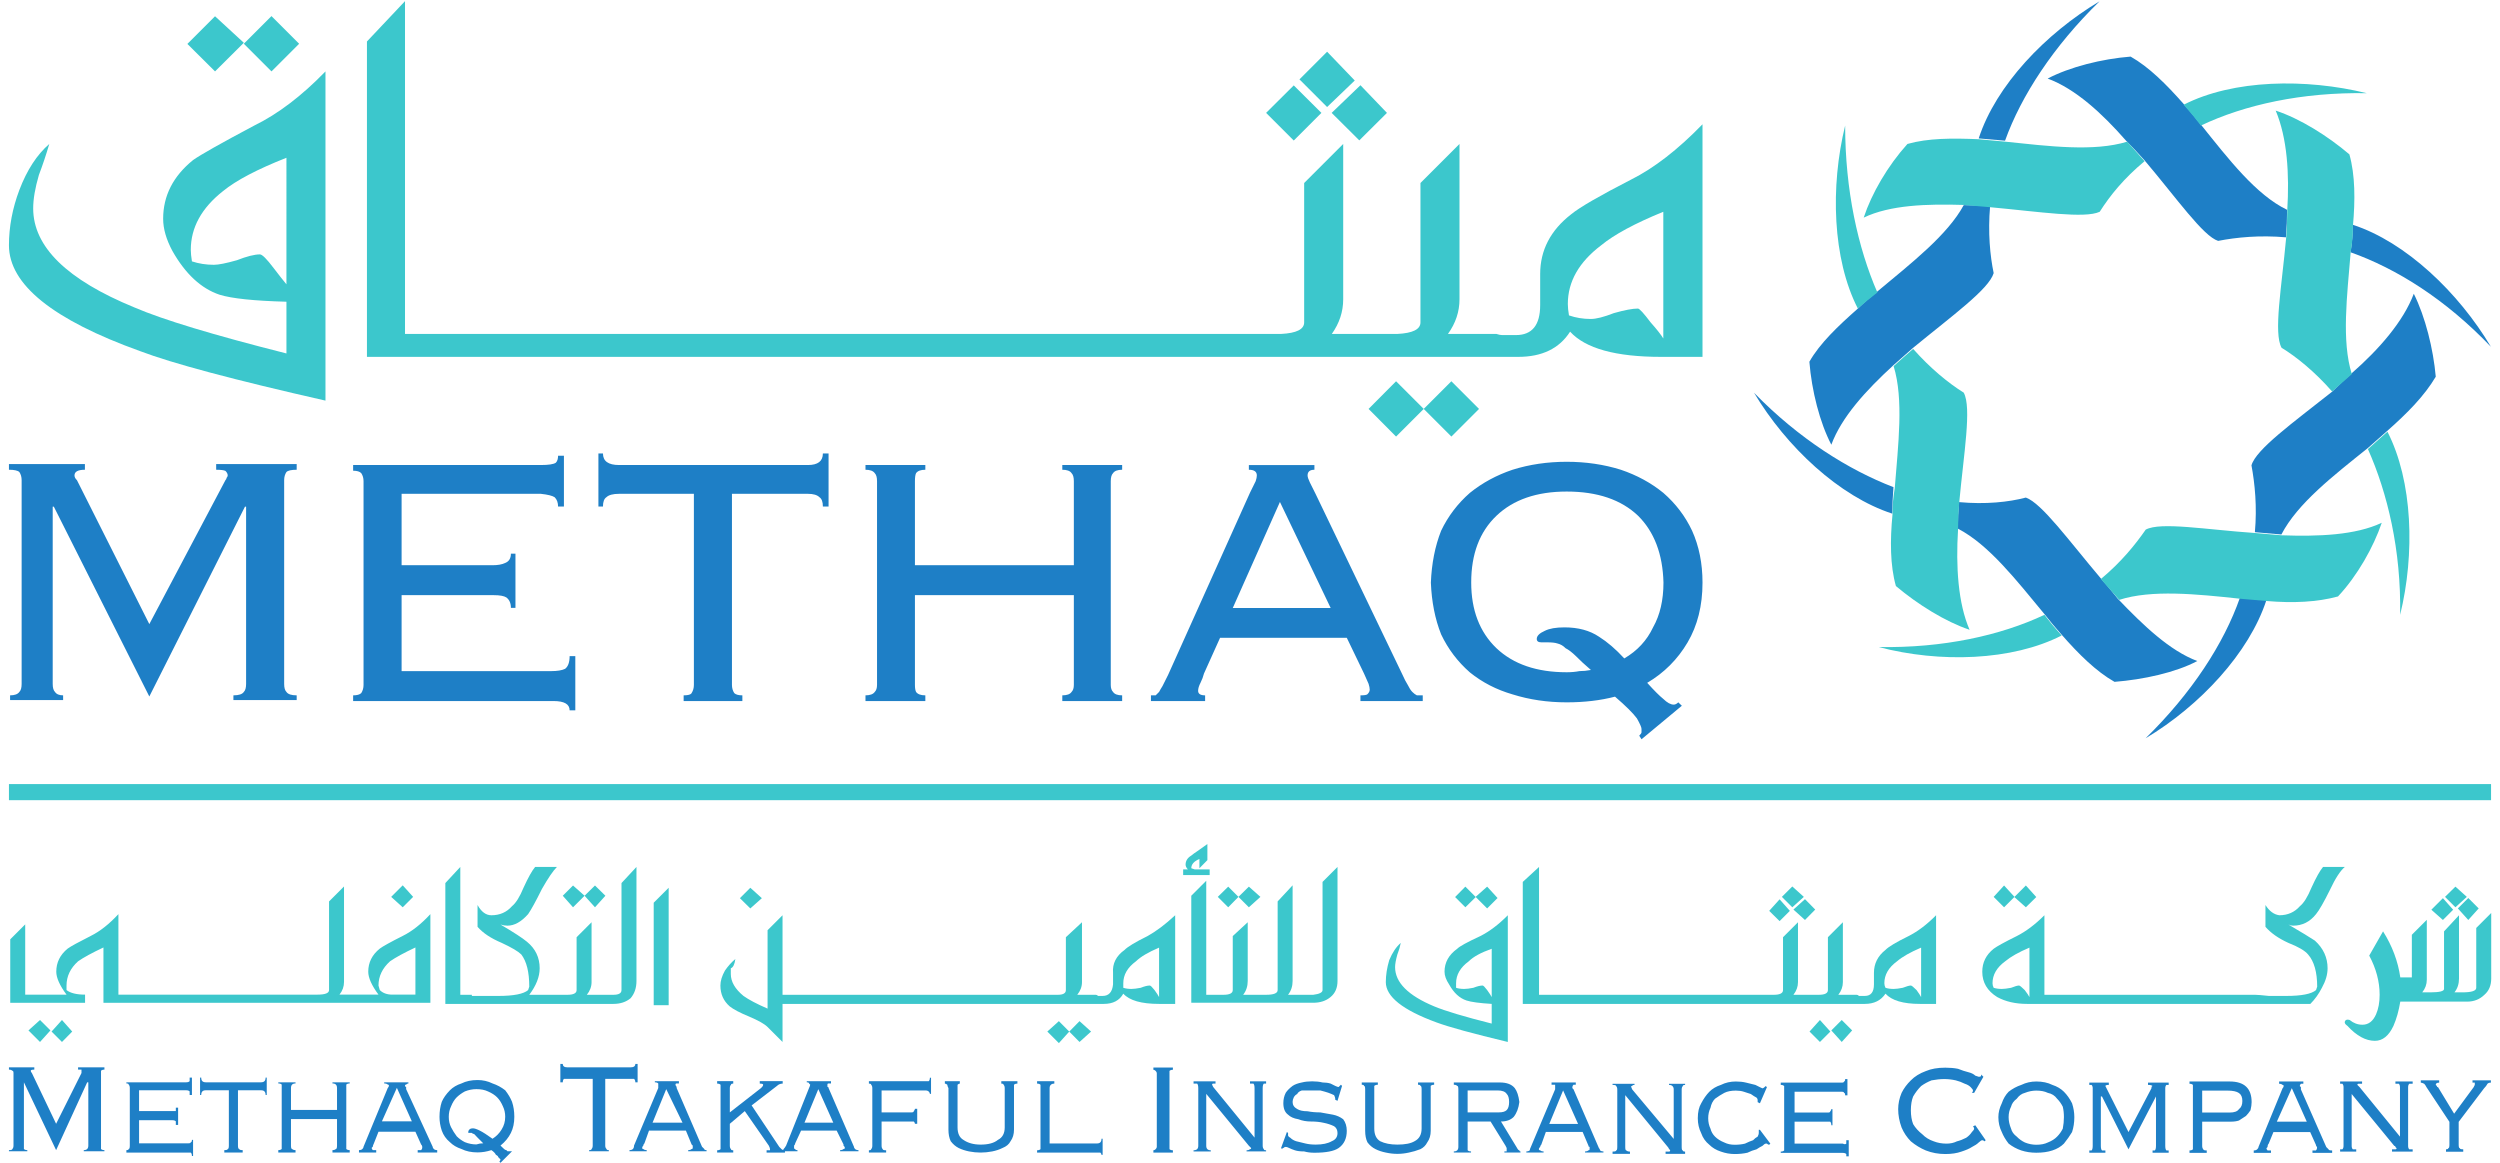
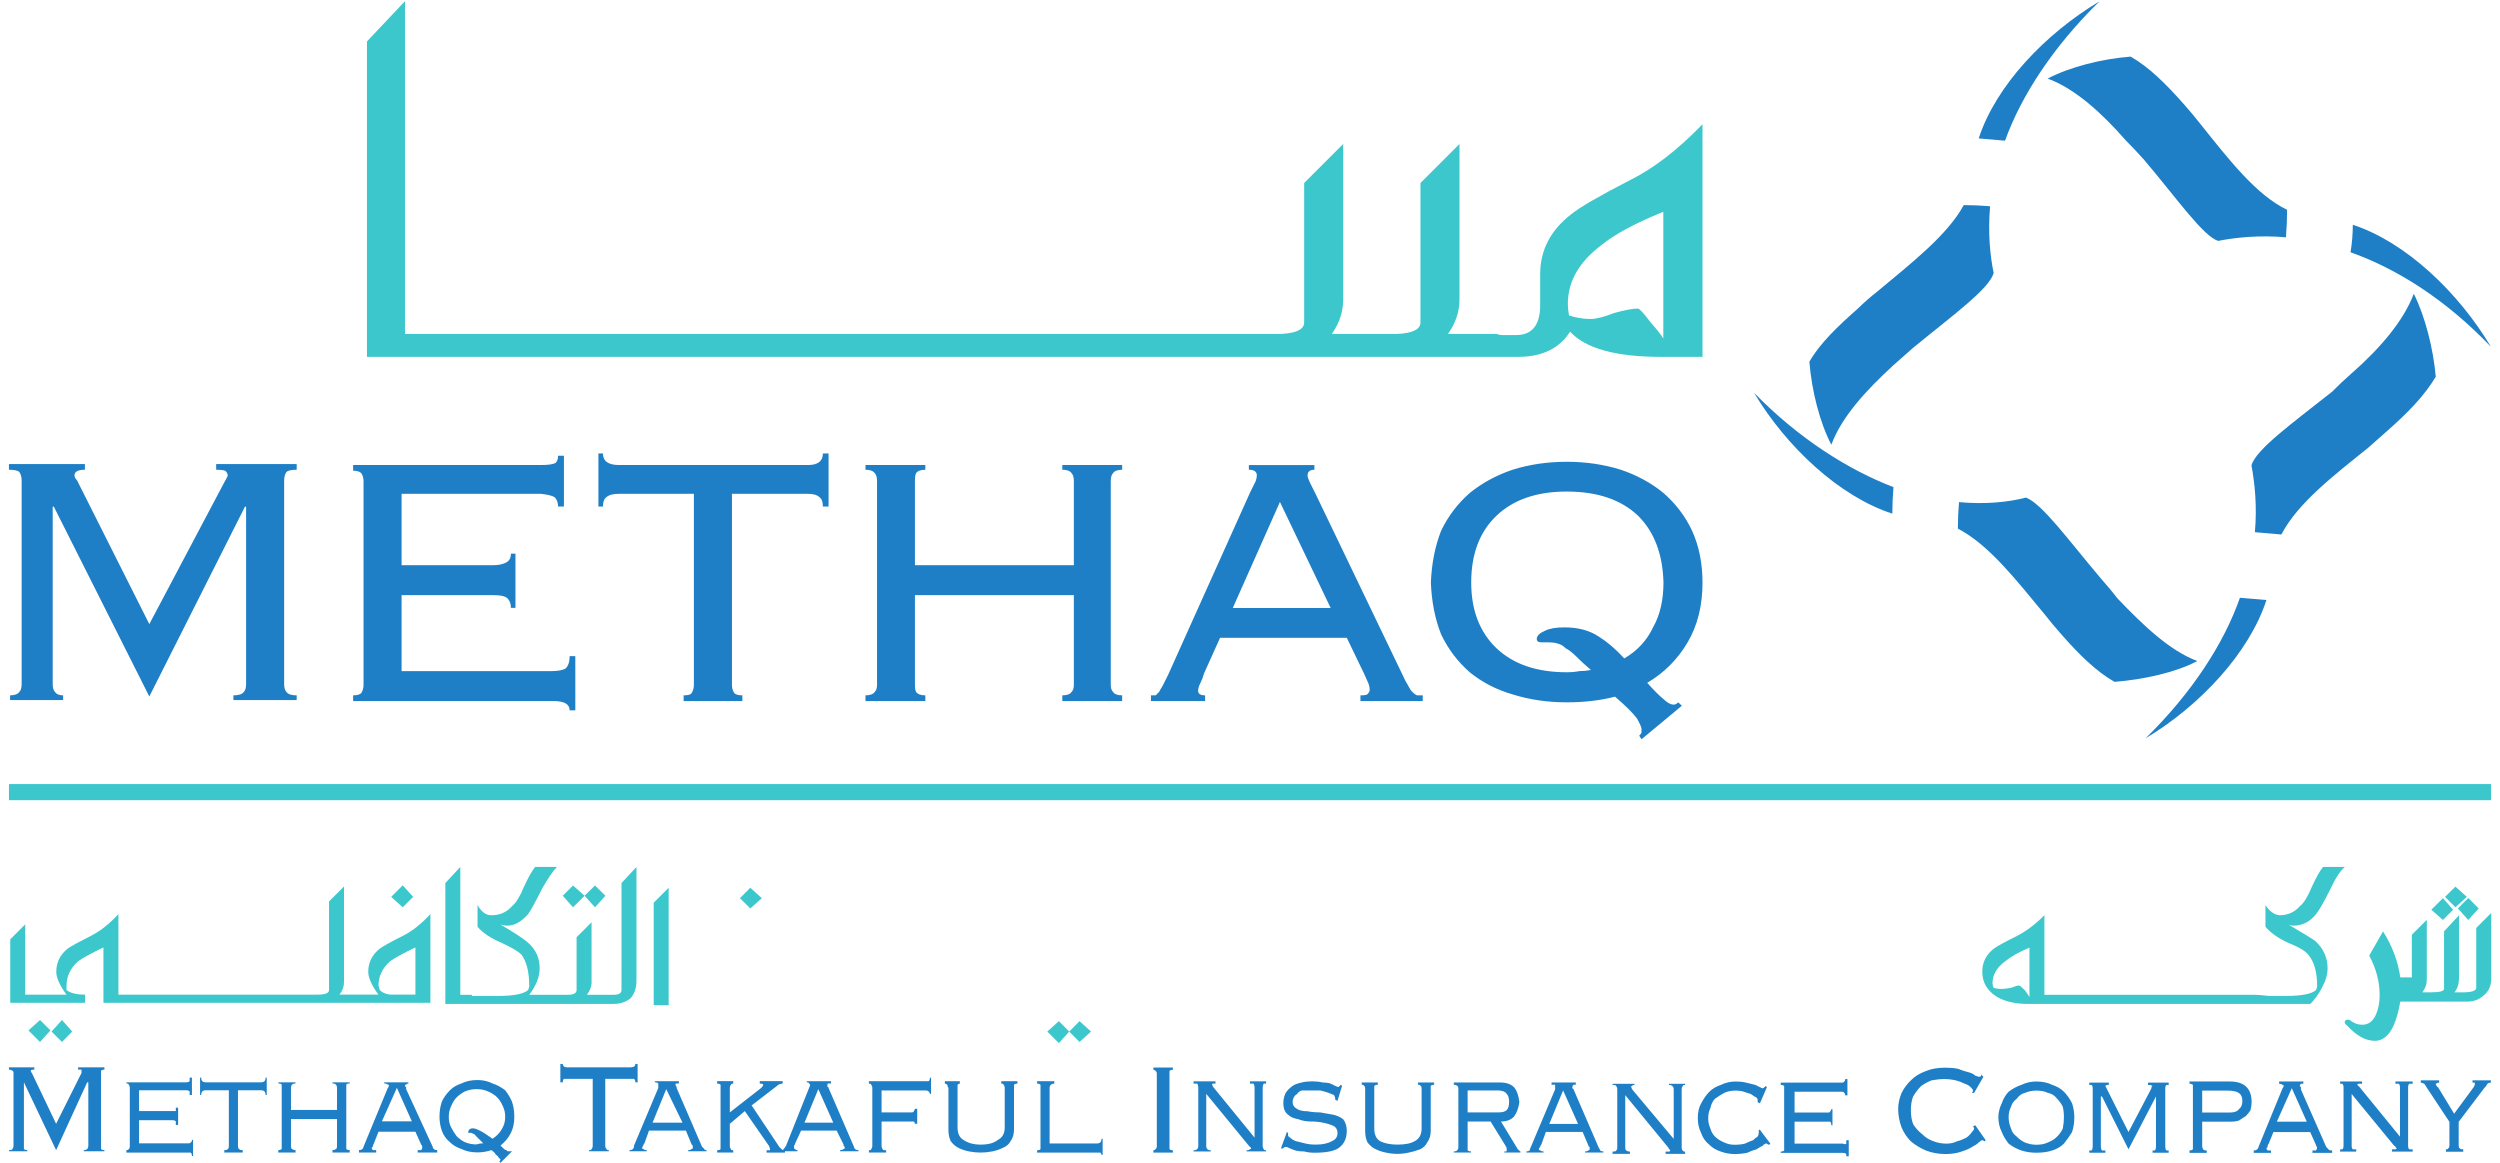
<svg xmlns="http://www.w3.org/2000/svg" version="1.2" viewBox="0 0 1537 715" width="1537" height="715">
  <title>CompanyProfile2-pdf-svg</title>
  <defs>
    <clipPath clipPathUnits="userSpaceOnUse" id="cp1">
      <path d="m-3881.73-6469.69h11919.32v8430.42h-11919.32z" />
    </clipPath>
  </defs>
  <style>
		.s0 { fill: #3cc7cc } 
		.s1 { fill: #1e7fc6 } 
		.s2 { fill: none;stroke: #3cc7cc;stroke-width: 9.9 } 
	</style>
  <g id="Clip-Path: Page 1" clip-path="url(#cp1)">
    <g id="Page 1">
      <path id="Path 24" fill-rule="evenodd" class="s0" d="m24.6 627.1l6.4 6.4-6.4 7.1-7.1-7.1zm13.5 0l6.3 7.1-6.3 6.4-6.4-6.4zm226.5-65.1v54.5h-201v-34q-10.6 5-15.6 8.5-7.1 6.4-7.1 14.9v2.8q3.6 2.8 11.4 2.8v5h-46v-39l9.2-9.2v43.2h25.4q-6.3-8.5-6.3-14.1 0-8.5 7-14.2 2.9-2.1 14.2-7.8 8.5-4.2 17-13.4v49.5h122.4q7.1 0 7.1-2.8v-54.5l9.2-9.2v58.7q0 4.3-2.8 7.8h24q-6.3-8.5-6.3-14.1 0-8.5 7.1-14.2 2.8-2.1 14.1-7.8 8.5-4.2 17-13.4zm-9.2 20.5q-10.6 5-15.6 8.5-7.1 6.4-7.1 14.9l0.8 2.8q2.8 2.8 7.7 2.8h14.2zm-7.8-24.7l-7.1-6.4 7.1-7.1 6.4 7.1zm134.5-14.9l9.2-9.9v70.1q0 6.4-3.6 10.6-4.2 3.5-10.6 3.5h-103.3v-74.3l9.2-9.9v78.6h7.1v0.7q2.1 0 6.3 0 6.4 0 9.9 0 14.2 0 18.4-3.6l0.7-2.1q0-13.4-4.9-19.8-2.8-2.8-12-7.1-10-4.2-14.9-9.9v-13.4q3.5 6.3 8.5 6.3 7.8 0 12.7-5.6 3.6-2.9 7.1-11.4 4.2-9.2 7.1-12.7h13.4q-3.5 3.5-9.2 13.5-5.6 11.3-8.5 15.5-6.3 7.1-12.7 7.1-2.1 0-4.3-0.7 12.1 7.1 16.3 10.6 7.8 6.4 7.8 16.3 0 7.8-6.4 16.3h23.4q5.7 0 5.7-2.9v-32.5l9.2-9.2v36.8q0 4.2-2.9 7.8h16.3q5 0 5-2.9zm-29.8 14.9l-6.3-7.1 6.3-6.3 7.1 6.3 6.4-6.3 6.4 6.3-6.4 7.1-6.4-7.1zm49.6-2.8l9.2-9.2v72.2h-9.2zm59.4 3.5l-6.4-6.3 6.4-6.4 7.1 6.4zm202.4 69.3l7.1 6.4-7.1 6.4-12.7-12.8-7.1 6.4 7.1 7.1 6.4-7.1z" />
-       <path id="Path 25" fill-rule="evenodd" class="s0" d="m722.5 562.7v54.5h-9.9q-16.3 0-22-6.3-3.5 6.3-12 6.3h-197.5v23.4l-9.2-9.2q-2.8-2.8-11.3-6.4-8.5-3.5-12-6.3-5.7-5-5.7-12.8 0-4.2 2.8-9.2 2.9-4.2 6.4-7.1-0.7 5-2.8 5.7 0 1.4 0 3.5 0 7.1 7.8 13.5 4.9 3.5 14.8 7.8v-48.2l9.2-9.2v48.9h169.2q5 0 5-2.9v-32.5l9.9-9.2v36.8q0 4.2-2.9 7.8h11.4q0.7 0 1.4 0.7 2.1 0 2.8 0 5.7 0 6.4-7.1v-7.1q-0.7-8.5 7.1-14.1 2.8-2.9 14.1-8.5 7.8-4.3 17-12.8zm-9.9 19.9q-9.9 4.2-14.2 8.4-7.8 5.7-7.8 13.5 0 1.4 0 2.8 2.2 0.7 5 0.7 2.1 0 5.7-0.7 3.5-1.4 5.6-1.4 0.7 0 2.9 2.8 2.1 2.9 2.8 4.3zm31.1-44.6h-16.3v-3.5h2.9q-1.4-1.5-1.4-2.9 0-3.5 3.5-5.6 0.7-0.7 5-3.6 2.1-1.4 4.9-3.5v9.9l-4.9 5v-5.7q-5 2.1-5 5.7l2.1 0.7h9.2zm69.4 4.2l9.2-9.2v70.1q0 6.4-4.3 9.9-4.2 3.5-10.6 3.5h-75v-65.8l9.2-9.2v70.1h10.6q5.7 0 5.7-2.9v-33.2l9.2-8.5v36.1q0 4.9-2.8 8.5h14.1q7.1 0 7.1-2.9v-54.5l9.2-9.9v58.8q0 4.9-2.8 8.5h15.5q5.7-0.7 5.7-2.9zm-58 15.6l-6.4-6.4 6.4-6.3 6.3 6.3 6.4-6.3 7.1 6.3-7.1 6.4-6.4-6.4zm145.8 0l-6.3-6.3 6.3-6.4 6.4 6.4z" />
-       <path id="Path 26" fill-rule="evenodd" class="s0" d="m910.1 575.5q8.5-4.3 16.9-12.8v77.9q-32.5-7.8-43.8-12-31.2-11.4-31.2-24.8 0-6.4 2.1-13.5 2.9-7 7.1-10.6-0.7 3.6-2.1 7.1-1.4 5-1.4 7.8 0 14.1 24 24.1 10 4.2 35.4 10.6v-12.1q-11.3-0.7-15.5-2.1-6.4-2.1-10.7-9.9-2.8-4.2-2.8-7.8 0-8.5 7.8-14.1 2.1-2.2 14.2-7.8zm7 7.8q-9.9 3.5-14.1 7.7-7.8 5.7-7.8 13.5 0 1.4 0 2.8 2.1 0.7 5 0.7 2.1 0 5.6-0.7 3.6-1.4 5.7-1.4 0.7 0 2.8 2.8 2.1 2.9 2.8 4.3zm-2.8-24.8l-7.1-7.1 7.1-6.3 6.4 7zm179.8 7.8l-6.4-6.3 6.4-7.1 6.3 7.1zm7.8-8.5l-6.4-6.4 6.4-6.4 7.1 6.4zm0.7 1.4l7.1-6.4 6.3 6.4-6.3 6.4zm29.7 67.9l6.4 6.4-6.4 7.1-6.4-7.1zm-13.4 0l6.4 7.1-6.4 6.4-6.4-6.4z" />
-       <path id="Path 27" fill-rule="evenodd" class="s0" d="m1190.3 562.7v54.5h-9.9q-15.5 0-21.2-6.3-4.2 6.3-12.7 6.3h-210.3v-75l10-9.2v78.6h144.3q5.7 0 5.7-2.9v-32.5l9.2-9.2v36.8q0 4.2-2.8 7.8h15.6q5.6 0 5.6-2.9v-32.5l9.2-9.2v36.8q0 4.2-2.8 7.8h11.3q0.7 0 1.4 0.7 2.9 0 3.6 0 5.6 0 5.6-7.1v-7.1q0-8.5 7.1-14.1 2.8-2.9 14.2-8.5 8.5-4.3 16.9-12.8zm-9.2 19.9q-9.9 4.2-14.8 8.4-7.8 5.7-7.8 13.5 0 1.4 0.7 2.8 2.1 0.7 5 0.7 2.1 0 5.6-0.7 3.6-1.4 5-1.4 0.7 0 3.5 2.8 2.1 2.9 2.8 4.3zm51-24.8l-6.4-6.4 6.4-7 6.4 7zm13.4 0l-7.1-6.3 7.1-7.1 6.4 7.1z" />
      <path id="Path 28" fill-rule="evenodd" class="s0" d="m1428.2 533h13.4q-4.2 3.5-9.2 14.2-5.6 11.3-8.5 14.8-5.6 7.1-14.1 7.1-1.5 0-2.9-0.7 12.1 7.1 16.3 9.9 7.8 7.1 7.8 17 0 5.7-3.5 12-2.9 5.7-7.1 9.9h-174.1q-10.7 0-18.4-4.2-9.2-5.7-9.2-15.6 0-8.5 7-14.1 2.9-2.2 14.2-7.8 8.5-4.3 17-12.8v48.9h129.5q2.1 0 8.5 0.7 7.1 0 10.6 0 14.2 0 18.4-3.6l0.7-2.1q0-13.4-5.6-19.8-2.9-3.5-12.1-7.1-9.2-4.2-14.1-9.9v-13.4q3.5 5.6 8.5 6.3 7.8 0 12.7-5.6 3.6-2.9 7.1-11.4 4.2-9.2 7.1-12.7zm-180.5 49.6q-9.9 4.2-14.9 8.4-7.8 5.7-7.8 13.5 0 1.4 0.7 2.8 2.2 0.7 5 0.7 2.1 0 5.7-0.7 3.5-1.4 4.9-1.4 0.7 0 3.5 2.8 2.2 2.9 2.9 4.3zm261.9-24.8l-6.4-6.4 6.4-6.3 7 6.3zm-7.7 7.8l-7.1-6.3 7.1-7.1 6.3 7.1zm9.2-7.1l6.4-6.4 6.4 6.4-6.4 7.1zm20.5 2.8v40.3q0 6.4-4.2 10-4.3 4.2-10.6 4.2h-41.1q-1.4 8.5-4.2 14.9-4.3 9.2-11.4 9.2-8.5 0-16.9-9.2-2.2-1.5-1.5-2.9 0.7-1.4 2.9-0.7 3.5 2.9 7.8 2.9 5.6 0 8.4-6.4 2.2-5 2.2-12 0-12.1-6.4-24.1l8.5-14.9q8.5 13.5 10.6 28.3h7.1v-26.2l9.2-9.2v36.8q0 4.3-2.8 7.8h4.9q8.5 0 8.5-2.1v-35.4l9.2-9.9v38.9q0 5-2.8 8.5 3.5 0 4.9 0 8.5 0 8.5-2.8v-36.8z" />
      <path id="Path 29" fill-rule="evenodd" class="s1" d="m5.5 707.1q2.1 0 2.1-0.7 0.7-0.7 0.7-2.1v-44.6q0-1.4-0.7-1.4-0.7-0.7-2.1-0.7v-1.4h15.6v1.4q-2.2 0-2.2 0.7 0 0.7 0.7 1.4l14.9 31.2 15.6-31.2q0 0 0-0.7 0 0 0-0.7 0 0 0-0.7-0.7 0-2.1 0v-1.4h16.2v1.4q-1.4 0-2.1 0.7 0 0 0 1.4c0 1 0 46.3 0 46.7q0.7 0.7 2.1 0.7v0.7h-12.7v-0.7q1.4 0 2.1-0.7 0.7-0.7 0.7-2.1v-38.9h-0.7l-19.1 41.7-19.8-41.7c0 0.9 0 40.6 0 41q0.7 0.7 2.1 0.7v0.7h-11.3zm73.6-40.3q0-0.7-1.4-0.7v-0.7h36.8q1.4 0 2.1-0.7 0-0.7 0-2.2h1.4v10.7h-1.4q0-1.4 0-2.2-0.7-0.7-2.1-0.7h-29v12.8c0.9 0 22.2 0 22.6 0q0-0.7 0-2.1h1.4v10.6h-1.4q0-1.4 0-2.2-0.7-0.7-2.1-0.7h-20.5v14.2h30.4q1.4 0 1.4-0.7 0.7 0 0.7-1.4h0.7v9.9h-0.7q0-1.4-0.7-2.1c0 0-38.7 0-39.6 0v-1.5q1.4 0 1.4-0.7 0.7 0 0.7-2.1v-35.4q0-1.4-0.7-2.1zm84.2 6.4q0-1.4-0.7-2.2-0.7-0.7-2.1-0.7h-14.2v34q0 2.1 0.8 2.1 0 0.7 2.1 0.7v1.5h-11.3v-1.5q2.1 0 2.1-0.7 0.7 0 0.7-2.1v-34h-14.2q-1.4 0-2.1 0.7-0.7 0.8-0.7 2.2h-0.7v-10.7h0.7q0 1.5 0.7 2.2 0.7 0.7 2.1 0.7h34q1.4 0 2.1-0.7 0.7-0.7 0.7-2.2h0.7v10.7zm49.6 33.2q0.7 0.7 2.1 0.7v1.5h-10.6v-1.5q1.4 0 2.1-0.7 0.7 0 0.7-2.1v-16.3h-28.3v16.3q0 2.1 0.7 2.1 0.7 0.7 2.1 0.7v1.5h-10.6v-1.5q1.4 0 2.1-0.7 0 0 0-2.1c0-0.9 0-37 0-37.5q-0.7-0.7-2.1-0.7v-0.7h10.6v0.7q-1.4 0-2.1 0.7-0.7 0.7-0.7 2.1v13.5h28.3v-13.5q0-1.4-0.7-2.1-0.7-0.7-2.1-0.7v-0.7h10.6v0.7q-1.4 0-2.1 0.7 0 0.7 0 2.1c0 1.4 0 37.5 0 37.5zm7.8 0.7q1.4 0 2.1-0.7 0.7-0.7 0.7-1.4l14.9-36.1q0.7-0.7 0.7-1.4 0-0.7-0.7-0.7-0.7-0.7-2.2-0.7v-0.7h14.9v0.7q-0.7 0-1.4 0.7-0.7 0-0.7 0.7 0 0.7 0.7 0.7 0 0.7 0 1.4l16.3 35.4q0 0.7 0.7 1.4 0.7 0.7 2.1 0.7v1.5h-12v-1.5q2.1 0 2.1 0 0.7-0.7 0.7-1.4 0 0 0-0.7 0-0.7-0.7-1.4l-3.5-7.8h-22.7l-2.8 7.1q-0.7 1.4-0.7 2.1-0.7 0.7-0.7 0.7 0 0.7 0.7 1.4 0.7 0 2.1 0v1.5h-10.6zm14.1-17.7h18.4l-9.2-20.6zm72.2 24.8q0.7-0.7 0.7-1.4 0 0-0.7-0.7 0 0-0.7-0.7 0-0.7-1.4-1.4-0.7-1.5-2.8-2.9-4.3 1.4-8.5 1.4-5.7 0-9.9-2.1-4.3-1.4-7.1-4.2-3.5-2.9-5-7.1-1.4-4.2-1.4-8.5 0-5 1.4-9.2 1.5-3.5 5-7.1 2.8-2.8 7.1-4.2 4.2-2.1 9.9-2.1 4.9 0 9.2 2.1 4.2 1.4 7.8 4.2 2.8 3.6 4.2 7.1 1.4 4.2 1.4 9.2 0 5.7-2.1 9.9-2.1 4.3-6.4 7.8 1.4 1.4 2.2 2.1 0.7 0.7 1.4 0.7 0.7 0.7 0.7 0.7 0.7 0 1.4 0c0 0 0.9 0 1.4 0l-7.1 7.1zm-29.7-21.2q1.4 2.8 3.5 5.6 2.2 2.2 5 3.6 3.5 1.4 7.1 1.4 2.1-0.7 4.2-0.7-2.1-2.1-3.5-3.5-1.4-1.5-2.1-2.2-0.7 0-1.5-0.7-0.7 0-1.4 0-0.7 0-0.7 0 0-0.7 0-0.7 0-0.7 0.7-1.4 0.7-0.7 2.2-0.7 1.4 0 4.2 1.4 2.8 1.4 7.8 5 3.5-2.2 5.6-5.7 2.2-3.5 2.2-7.8 0-3.5-1.4-6.4-1.5-3.5-3.6-5.6-2.1-2.1-5.6-3.6-2.9-1.4-7.1-1.4-3.6 0-7.1 1.4-2.8 1.5-5 3.6-2.1 2.1-3.5 5.6-1.4 2.9-1.4 6.4 0 3.6 1.4 6.4zm84.9 14.1q1.5 0 1.5-0.7 0.7-0.7 0.7-2.1v-41c-1 0-17.3 0-17.7 0q-0.7 0.7-0.7 2.1h-1.5v-11.3h1.5q0 2.1 2.8 2.1h38.9q2.9 0 2.9-2.1h1.4v11.3h-1.4q0-1.4-0.8-2.1-0.7 0-2.1 0h-15.6v41q0 1.4 0.8 2.1 0 0.7 1.4 0.7v0.7h-12.1z" />
      <path id="Path 30" fill-rule="evenodd" class="s1" d="m387 707.1q1.4 0 2.1-0.7 0.7-0.7 0.7-2.1l14.9-35.4q0-1.4 0-2.1 0 0 0-0.7-0.7-0.7-2.1-0.7v-0.7h14.8v1.4q-0.7 0-1.4 0-0.7 0-0.7 0.7 0 0.7 0.7 1.4 0 0 0 0.7l15.6 36.1q0.7 0.7 1.4 1.4 0 0.7 1.4 0.7v0.7h-11.3v-0.7q1.4 0 2.1-0.7 0.7 0 0.7-0.7 0-0.7 0-1.4-0.7-0.7-0.7-0.7l-3.5-8.5h-22.7l-2.8 7.8q-0.7 0.7-0.7 1.4-0.7 0.7-0.7 1.4 0 0.7 0.7 0.7 0.7 0.7 2.1 0.7v0.7h-10.6zm14.2-16.9h18.4l-10-20.6zm48.2 16.3q0 0.7 1.4 0.7v1.4h-9.9v-1.4q1.4 0 2.1-0.7 0-0.7 0-2.1c0-1 0-37.1 0-37.5q-0.7-0.7-2.1-0.7v-1.5h9.9v1.5q-1.4 0-1.4 0.7-0.7 0.7-0.7 2.1v14.9l19.1-14.9q0.7-0.7 0.7-0.7 0.7-0.7 0.7-1.4 0-0.7-2.1-0.7v-1.5h14.1v1.5q-2.1 0-3.5 1.4l-15.6 12 17 25.5q0.7 0.7 1.4 1.4 0.7 0.7 2.1 0.7v1.4h-11.3v-1.4q1.4 0 2.1 0 0-0.7 0-0.7 0-0.7-0.7-2.1l-14.8-21.3-9.2 7.8v13.5q0 1.4 0.7 2.1z" />
      <path id="Path 31" fill-rule="evenodd" class="s1" d="m480.4 707.1q1.4 0 1.4-0.7 0.7-0.7 1.5-2.1l14.1-35.4q0.7-1.4 0.7-2.1 0 0-0.7-0.7 0-0.7-1.4-0.7v-0.7h14.9v1.4q-0.7 0-1.5 0-0.7 0-0.7 0.7 0 0.7 0 1.4 0.7 0 0.7 0.7l15.6 36.1q0 0.7 0.7 1.4 0.7 0.7 2.1 0.7v0.7h-11.3v-0.7q1.4 0 2.1-0.7 0.8 0 0.8-0.7 0-0.7-0.8-1.4 0-0.7 0-0.7l-4.2-8.5h-21.9l-3.6 7.8q0 0.7-0.7 1.4 0 0.7 0 1.4 0 0.7 0.7 0.7 0 0.7 1.4 0.7v0.7h-9.9zm14.2-16.9h17.7l-9.2-20.6zm77.1-17.7q0-0.7-0.7-1.4-0.7-0.7-2.1-0.7h-26.9v13.5h18.4q1.4 0 1.4-0.8 0.7-0.7 0.7-1.4h1.4v9.2h-1.4q0-0.7-0.7-1.4c0 0-18.9 0-19.8 0v14.9q0 1.4 0.7 2.1 0 0.7 2.1 0.7v1.4h-10.6v-1.4q1.4 0 1.4-0.7 0.7-0.7 0.7-2.1v-35.4q0-1.4-0.7-2.1 0-0.7-1.4-0.7v-1.5c1 0 36.3 0 36.8 0q0.7-0.7 0.7-2.1h0.7v9.9zm49.6 29.1q-1.4 2.8-5 4.2-2.8 1.4-6.3 2.1-3.6 0.7-7.1 0.7-3.6 0-7.1-0.7-3.5-0.7-6.4-2.1-2.8-1.4-4.9-4.2-1.4-2.9-1.4-7.1v-25.5q-0.7-1.4-0.7-2.1-0.8-0.7-1.5-0.7v-1.5h9.2v1.5q-0.7 0-1.4 0.7c0 0.4 0 25.2 0 26.2q0 5.6 3.6 7.7 4.2 2.9 10.6 2.9 7.1 0 10.6-2.9 4.2-2.1 4.2-7.7v-24.1q0-1.4-0.7-2.1 0-0.7-1.4-0.7v-1.5h9.9v1.5q-1.4 0-2.1 0.7c0 0.4 0 26.6 0 27.6q0 4.2-2.1 7.1zm55.9 8.4q0-0.7-0.7-1.4c-0.5 0-38 0-38.9 0v-1.4q1.4 0 2.1-0.7 0-0.7 0-2.1c0-1 0-37.1 0-37.5q-0.7-0.7-2.1-0.7v-1.5h10.6v1.5q-1.4 0-2.1 0.7-0.8 0.7-0.8 2.1v34h29.1q1.4 0 2.1-0.7 0.7-0.7 0.7-2.2h0.7v9.9zm31.9-2.8q0.7 0 1.4-0.7 0.7-0.7 0.7-1.4v-45.3q0-0.7-0.7-1.4-0.7-0.7-1.4-0.7v-1.4h12v1.4q-1.4 0-2.1 0.7 0 0.7 0 1.4c0 0.5 0 46.2 0 46.7q0.7 0.7 2.1 0.7v1.4h-12zm24.7 0q1.4 0 2.2-0.7 0.7-0.7 0.7-2.1v-35.4q0-2.1-0.7-2.8-0.8 0-2.2 0v-1.4h13.5v1.4q-1.4 0-1.4 0-0.7 0-0.7 0.7 0 0 0.7 1.4l25.4 31.1v-30.4q0-2.1-0.7-2.8-0.7 0-2.1 0v-1.4h9.9v1.4q-1.4 0-1.4 0-0.7 0.7-0.7 2.8v35.4q0 1.4 0.7 2.1 0 0.7 1.4 0.7v0.7h-12v-0.7q1.4 0 2.1-0.7 0.7 0 0.7-0.7 0 0-0.7-0.7 0 0-0.7-0.7l-26.2-31.9v31.9q0 1.4 0.7 2.1 0.7 0.7 2.1 0.7v0.7h-10.6zm58.1-10.6q0 0.7 0 1.4 0 0.7 1.4 1.5 1.4 1.4 3.5 2.1 2.9 0.7 5.7 1.4 2.8 0.7 6.4 0.7 6.3 0 9.9-2.1 3.5-1.4 3.5-5 0-2.8-2.1-4.2-2.9-1.4-6.4-2.1-3.5-0.8-7.8-0.8-4.2 0-7.8-1.4-4.2-0.7-6.3-2.8-2.9-2.1-2.9-7.1 0-3.5 1.5-6.4 1.4-2.1 4.2-4.2 2.1-1.4 5.7-2.1 2.8-0.7 6.3-0.7 3.6 0 6.4 0.7 2.8 0 5 0.7 1.4 0.7 2.8 1.4 1.4 0.7 2.1 0.7 0 0 0.7-0.7 0 0 0.7-0.7l0.7 0.7-2.8 9.2-1.4-0.7q0 0 0-0.7 0-0.7-0.7-2.1-1.4-0.7-3.6-1.5-2.1-0.7-4.9-1.4-2.1 0-5 0-3.5 0-6.3 0-2.2 0.7-2.9 2.2-1.4 0.7-2.1 2.1-0.7 1.4-0.7 2.8 0 2.8 2.8 4.3 2.2 1.4 6.4 1.4 3.5 0.7 7.8 0.7 4.2 0.7 7.8 1.4 3.5 0.7 6.3 2.8 2.2 2.9 2.2 7.1 0 7.1-5 10.6-4.2 2.9-14.9 2.9-3.5 0-6.3-0.8-3.6 0-5.7-0.7-2.1-0.7-3.5-1.4-1.4-0.7-2.1-0.7-0.8 0-1.5 0.7-0.7 0-0.7 0.7l-0.7-0.7 3.6-9.9zm85.6 5.7q-1.4 2.8-4.2 4.2-3.6 1.4-7.1 2.1-3.6 0.8-7.1 0.8-3.5 0-7.1-0.8-3.5-0.7-6.3-2.1-2.9-1.4-5-4.2-1.4-2.9-1.4-7.1v-25.5q0-2.1-0.7-2.1 0-0.7-1.4-0.7v-1.4h9.9v1.4q-1.4 0-2.2 0.7c0 0 0 24.8 0 26.2q0 5.6 3.6 7.8 4.2 2.1 10.6 2.1 7.1 0 10.6-2.1 4.3-2.2 4.3-7.8v-24.1q0-2.1-0.7-2.1 0-0.7-1.5-0.7v-1.4h9.9v1.4q-1.4 0-2.1 0.7c0 0 0 26.2 0 27.6q0 4.2-2.1 7.1zm24.8 4.9q0.7 0.7 2.1 0.7v0.7h-10.6v-0.7q1.4 0 2.1-0.7 0.7-0.7 0.7-2.1v-35.4q0-2.1-0.7-2.1-0.7-0.7-2.1-0.7v-1.4h28.3q6.4 0 9.2 3.5 2.1 2.8 2.8 8.5-0.7 5.7-3.5 9.2-2.8 2.8-7.8 2.8l9.9 16.3q0.7 1.4 1.4 1.4 0 0.7 0.7 0.7v0.7h-9.9v-0.7q1.4 0 1.4 0 0-0.7 0-0.7 0-0.7 0-1.4 0 0-0.7-1.4l-9.2-14.9h-14.1c0 1 0 17.3 0 17.7zm19.1-23.3q3.5 0 4.9-1.4 1.5-1.5 1.5-5 0-3.5-1.5-5-1.4-2.1-5.6-2.1h-18.4v13.5zm17 24q1.4 0 2.1-0.7 0-0.7 0.7-2.1l14.9-35.4q0-1.4 0-1.4 0-0.7 0-1.4-0.8 0-2.2 0v-1.4h14.9v1.4q-0.7 0-1.4 0-0.7 0.7-0.7 1.4 0 0 0 0.7 0.7 0.7 0.7 0.7l15.6 36.1q0.7 0.7 0.7 1.4 0.7 0.7 2.1 0.7v0.7h-11.3v-0.7q1.4 0 2.1-0.7 0.7 0 0.7-0.7 0-0.7 0-1.4-0.7 0-0.7-0.7l-3.6-8.5h-22.6l-2.8 7.8q-0.7 0.7-0.7 1.4-0.8 0.7-0.8 1.4 0 0.7 0.8 0.7 0.7 0.7 2.1 0.7v0.7h-10.6zm14.1-16.9h17.7l-9.2-20.6zm38.9 17q2.2 0 2.2-0.7 0.7 0 0.7-2.1v-35.4q0-1.4-0.7-2.1 0-0.7-2.2-0.7v-0.7h13.5v0.7q-1.4 0-1.4 0.7-0.7 0-0.7 0 0 0.7 0.7 2.1l25.5 30.4v-30.4q0-1.4-0.8-2.1-0.7-0.7-2.1-0.7v-0.7h9.9v0.7q-1.4 0-1.4 0.7-0.7 0.7-0.7 2.1v35.4q0 2.1 0.7 2.1 0 0.7 1.4 0.7v1.4h-12v-1.4q2.1 0 2.1 0 0.7 0 0.7-0.7 0-0.7-0.7-0.7 0-0.7-0.7-1.4l-26.2-31.9v31.9q0 2.1 0.7 2.1 0.7 0.7 2.2 0.7v1.4h-10.7zm89.2-30.4c0 0 0-0.9 0-1.4q0-0.7-0.7-1.4-1.4-0.7-3.5-2.2-2.1-0.7-4.3-1.4-2.1-0.7-4.9-0.7-4.3 0-7.1 1.4-2.8 1.5-5.7 3.6-2.1 2.1-2.8 5.6-1.4 2.9-1.4 6.4 0 3.5 1.4 6.4 0.7 2.8 2.8 4.9 2.2 2.2 5.7 3.6 2.8 1.4 6.4 1.4 3.5 0 6.3-0.7 2.9-1.4 5-2.1 1.4-1.5 2.8-2.2 0.7-1.4 0.7-2.1 0-0.7 0-2.1h0.7l6.4 8.5-0.7 0.7q-0.7 0-1.4-0.7 0 0-0.7 0-0.7 0-2.1 1.4-1.5 0.7-3.6 2.1-2.8 0.7-5.6 2.1-3.6 0.8-7.8 0.8-4.3 0-8.5-1.5-4.3-1.4-7.1-4.2-3.5-2.8-5-7.1-2.1-4.2-2.1-9.2 0-5.7 2.1-9.2 2.2-4.2 5-7.1 2.8-2.8 7.1-4.2 4.2-2.1 9.2-2.1 3.5 0 6.3 0.7 2.9 0.7 5.7 1.4 1.4 0.7 2.8 1.4 1.5 0.7 1.5 0.7 0.7 0 2.1-1.4l0.7 0.7-4.3 9.9zm16.3-9.9q-0.7-0.7-2.1-0.7v-1.4h37.5q1.4 0 1.4-0.7 0.7 0 0.7-1.5h1.4v10h-1.4q0-1.5-0.7-1.5 0-0.7-1.4-0.7h-29v12.8h20.5q1.4 0 1.4-0.7 0.7-0.7 0.7-1.4h0.7v9.9h-0.7q0-1.5-0.7-2.2c0 0-21 0-21.9 0v13.5h29.7q1.4 0.7 2.1 0 0-0.7 0-2.1h1.5v9.9h-1.5q0-1.4 0-1.4-0.7-0.7-2.1-0.7h-38.2v-0.8q1.4 0 2.1-0.7 0-0.7 0-2.1c0-1.4 0-37.5 0-37.5zm123.2 34q-0.7-0.7-1.4-0.7-0.7 0-2.2 1.4-1.4 1.4-4.2 2.8-2.1 1.4-6.4 2.8-4.2 1.5-9.9 1.5-6.4 0-12-2.2-5-2.1-9.2-5.6-3.6-3.6-5.7-8.5-2.1-5.7-2.1-11.3 0-5 2.1-10 2.1-4.2 5.7-7.7 3.5-3.6 9.2-5.7 4.9-2.1 12-2.1 4.3 0 7.8 0.7 3.5 1.4 6.4 2.1 2.8 0.7 4.2 2.1 2.1 0.7 2.1 0.7 1.5 0 1.5-0.7 0 0 0-0.7l1.4 1.4-5.7 9.9h-1.4q0.7-0.7 0.7-1.4 0-0.7-1.4-2.1-1.4-1.4-3.6-2.1-2.8-1.4-5.6-2.1-3.6-0.8-7.1-0.8-3.5 0-7.8 0.8-3.5 1.4-6.4 3.5-2.8 2.8-4.9 6.4-1.4 3.5-1.4 8.5 0 4.9 1.4 8.5 2.1 3.5 5.7 6.3 2.8 2.9 7 4.3 3.6 1.4 7.8 1.4 3.6 0 6.4-1.4 2.8-0.7 5.7-2.2 2.1-1.4 3.5-3.5 1.4-1.4 1.4-2.1 0-0.7-0.7-1.4l1.4-0.7 6.4 9.2zm41.7-34.7q4.3 1.4 7.1 4.2 2.9 2.9 5 7.1 1.4 4.3 1.4 8.5 0 5-1.4 9.2-2.1 3.5-5 7.1-2.8 2.8-7.1 4.2-4.2 1.4-9.9 1.4-4.9 0-9.2-1.4-4.2-1.4-7.8-4.2-2.8-3.6-4.2-7.1-2.1-4.2-2.1-9.2 0-4.2 2.1-8.5 1.4-4.2 4.2-7.1 3.6-2.8 7.8-4.2 4.3-2.1 9.2-2.1 5.7 0 9.9 2.1zm-16.9 4.9q-2.9 0.7-5 3.6-2.8 2.1-3.5 4.9-1.5 2.9-1.5 6.4 0 3.5 1.5 7.1 0.7 2.8 3.5 4.9 2.1 2.2 5 3.6 3.5 1.4 7 1.4 4.3 0 7.1-1.4 3.6-1.4 5.7-3.6 2.1-2.1 3.5-4.9 0.7-3.6 0.7-7.1 0-3.5-0.7-6.4-1.4-2.8-3.5-4.9-2.1-2.9-5.7-3.6-2.8-1.4-7.1-1.4-3.5 0-7 1.4zm78.5 35.4q1.4 0 1.4 0 0.7-0.7 0.7-2.8v-30.4l-16.9 32.5-16.3-32.5h-0.7v30.4q0 2.1 0.7 2.8 0.7 0 2.1 0v1.4h-9.9v-1.4q1.4 0 1.4 0 0.7-0.7 0.7-2.8v-35.4q0-1.4-0.7-2.1 0 0-1.4 0v-1.4h12v1.4q-2.1 0-2.1 0.7c0 0 13.7 27.4 14.2 28.3l14.1-26.9q0-1.4 0.7-1.4-0.7-0.7-2.8-0.7v-1.4h12.7v1.4q-1.4 0-1.4 0-0.7 0.7-0.7 2.1v35.4q0 2.1 0.7 2.8 0 0 1.4 0v1.4h-9.9zm24.8-40.3q-0.7-0.7-2.1-0.7v-1.4h24.7q13.5 0 13.5 12.7 0 2.1-0.7 5-1.4 2.1-2.8 3.5-2.2 1.4-4.3 2.8-2.1 0.7-4.9 0.7h-17.7v14.9q0 1.4 0.7 2.1 0 0.7 2.1 0.7v1.5h-10.6v-1.5q1.4 0 2.1-0.7 0-0.7 0-2.1c0-0.9 0-37 0-37.5zm22.6 17q4.3 0 5.7-2.1 2.1-1.5 2.1-5 0-3.5-2.1-4.9-2.1-1.5-7.1-1.5h-15.5v13.5zm14.8 23.3q1.4 0 2.1-0.7 0.8-0.7 0.8-1.4l14.8-36.1q0.7-0.7 0.7-1.4 0-0.7-0.7-0.7-0.7-0.7-2.1-0.7v-1.4h14.9v1.4q-0.8 0-1.5 0-0.7 0.7-0.7 1.4 0 0 0.7 0.7 0 0.7 0 1.4l15.6 35.4q0.7 0.7 1.4 1.4 0 0.7 2.2 0.7v1.5h-12.1v-1.5q2.1 0 2.1 0 0.7-0.7 0.7-1.4 0-0.7 0-0.7-0.7-0.7-0.7-1.4l-3.5-7.8h-22.6l-2.9 7.1q-0.7 0.7-0.7 2.1-0.7 0.7-0.7 0.7 0 0.7 0.7 1.4 0.7 0 2.1 0v1.5h-10.6zm14.2-17.7h18.4l-9.2-20.6zm38.9 17q1.4 0 1.4 0 0.7-0.7 0.7-2.1v-36.1q0-1.4-0.7-2.1 0 0-1.4 0v-1.4h13.5v1.4q-1.5 0-2.2 0-0.7 0-0.7 0.7 0 0 1.4 1.4l24.8 30.4v-30.4q0-1.4-0.7-2.1-0.7 0-2.1 0v-1.4h10.6v1.4q-1.4 0-2.1 0-0.7 0.7-0.7 2.1v36.1q0 1.4 0.7 2.1 0.7 0 2.1 0v1.4h-12.7v-1.4q2.1 0 2.1 0 0.7 0 0.7-0.7 0 0-0.7-0.7 0-0.7-0.7-0.7l-26.2-31.9v31.9q0 1.4 0.7 2.1 0.7 0 2.1 0v1.4h-9.9zm65.1 0q1.4 0 1.4-0.7 0.7 0 0.7-2.1v-14.1l-14.1-21.3q-0.7-1.4-1.4-2.1-1.4-0.7-2.1-0.7v-1.4h11.3v1.4q-2.1 0-2.1 1.4 0 0 0.7 0.7 0 0.7 0.7 0.7l9.9 16.3 12-16.3q0.7-1.4 0.7-1.4 0-0.7 0-1.4 0 0-1.4 0v-1.4h11.3v1.4q-1.4 0-2.1 0.7-0.7 1.4-2.1 2.8l-15.6 20.6v14.1q0 2.1 0.7 2.1 0 0.7 2.1 0.7v1.5h-10.6zm-244.9-658.3c13.5-7.1 33.3-12.1 51-13.5 11.3 6.4 21.9 17 32.5 29q5.7 6.4 10.7 12.8c17 21.2 33.9 43.2 53 52.4q0 8.4-0.7 16.9c-16.2-1.4-30.4 0-41.7 2.2-9.2-2.9-25.5-26.2-45.3-49.6q-5.7-6.4-11.3-12c-14.9-17-31.2-31.9-48.2-38.2zm272.5 164.9c-27.6-29-58-48.1-86.3-58.1q1.4-8.4 1.4-16.9c32.6 10.6 65.1 41.7 84.9 75zm-154.3 154.3q8.5 0.7 16.3 1.4c-10.6 32.6-41 65.1-74.3 85 28.3-27.7 48.1-58.1 58-86.4zm106.9-186.9c7.1 14.2 12 34 13.5 51-7.1 12-17.7 22.6-29.8 33.3q-5.6 4.9-12 10.6c-21.2 17-43.2 34-53.1 53.1q-7.8-0.7-16.3-1.4c1.4-15.6 0-29.8-2.1-41.1 2.8-9.9 25.5-26.2 49.6-45.3q5.6-5.7 12-11.3c17-14.9 31.8-31.9 38.2-48.9zm-307.9 33.3q-5.6 5-12 10.6c-17 15.6-31.9 31.9-38.2 48.9-7.1-13.5-12.1-33.3-13.5-51 6.4-11.3 17.7-22 29.7-32.6q5.7-5.6 12.1-10.6c21.2-17.7 43.1-34.7 53.1-53.1q7.7 0 16.2 0.7c-1.4 16.3 0 30.5 2.2 41.1-2.9 9.9-25.5 26.2-49.6 46zm56.6-127.4q-8.5-0.7-16.2-1.4c10.6-32.6 41-64.4 74.3-84.3-28.3 27.6-48.2 58.1-58.1 85.7zm-154.3 155c27.6 28.3 58.1 47.4 85.7 58q-0.7 8.5-0.7 16.3c-32.6-10.6-65.1-41-85-74.3zm272.5 164.9c-13.4 7.1-33.2 11.4-50.9 12.8-11.3-6.4-22-17-32.6-29.1q-5.6-6.3-10.6-12.7c-17-20.5-34-42.5-53.1-52.4q0-8.5 0.7-16.3c16.3 1.5 30.5 0 41.1-2.8 9.9 3.6 26.2 26.2 46 49.6q5.6 6.3 10.6 12.7c15.6 16.3 31.9 31.9 48.8 38.2z" />
-       <path id="Path 32" fill-rule="evenodd" class="s0" d="m1445.2 155c-2.2 26.9-5.7 54.5 0.7 75q-6.4 5.7-12.1 10.7c-10.6-12.1-21.9-21.3-31.1-26.9-5-9.2 0-36.8 2.8-67.3q0.7-8.5 0.7-17c1.4-22.6 0-44.6-7.1-61.5 14.9 4.9 31.9 15.5 45.3 26.9 3.6 12.7 3.6 28.3 2.2 43.8q0 8.5-1.4 16.3zm30.4 223c0.7-39.7-7.8-75-19.8-101.9q6.3-5.7 12-10.7c15.6 30.5 17 75.1 7.8 112.6zm-184.7-247.8c-9.2 4.3-36.9 0-67.3-2.8q-8.5-0.7-16.3-1.4c-22.6-0.7-45.3 0-61.5 7.8 4.9-14.9 14.8-31.9 26.9-45.3 12.7-3.6 27.6-3.6 43.8-2.9q7.8 0.8 16.3 1.5c26.9 2.8 54.5 6.3 75 0q5 5.6 10.7 12c-12.8 10.6-21.3 21.2-27.6 31.1zm62.2-53q-4.9-6.4-10.6-12.8c30.5-15.6 75.1-16.3 112.6-7.1-39.7-0.7-75.1 7.1-102 19.9zm-188.2 222.9c2.1-26.9 5.6-54.5-0.7-75q6.3-5.7 12-10.6c10.6 12 21.9 21.2 31.1 26.9 5 9.2 0 37.5-2.8 67.9q-0.7 7.8-0.7 16.3c-1.4 22.7 0 45.3 7.1 61.6-14.9-5-31.9-15.6-45.3-26.9-3.6-12.7-3.6-28.3-2.1-43.9q0-8.5 1.4-16.3zm-30.5-222.9c0 39.6 7.8 75 19.8 102.6q-6.3 4.9-12 9.9c-15.6-30.4-17-75-7.8-112.5zm329.9 244.2c-5 14.8-14.9 32.5-26.9 45.3-12.8 3.5-27.6 4.2-43.9 2.8q-7.8-0.7-16.3-1.4c-26.9-2.9-54.5-5.7-74.3 0.7q-5.7-6.4-11.3-12.8c12.7-10.6 21.2-21.2 27.6-30.4 9.2-4.9 36.8 0 67.2 2.1q8.5 0.7 16.3 1.4c22.6 0.8 45.3 0 61.6-7.7zm-207.4 56.6q4.9 6.4 10.6 12.7c-30.4 15.6-75 17-112.5 7.1 39.6 0.7 75-7.1 101.9-19.8zm-1090-334.1l-17-17 17-17 17 17zm-17-17v-0.7z" />
-       <path id="Path 33" fill-rule="evenodd" class="s0" d="m200.1 43.9v202.4q-84.2-19.1-113.9-30.4-80.7-29-80.7-65.1 0-17 6.4-34 7-18.4 18.4-28.3-2.9 9.9-6.4 19.1-3.5 12-3.5 20.5 0 35.4 62.2 60.9 26.2 11.3 93.5 28.3v-31.8q-29.8-0.8-41.1-4.3-17-5.7-29-26.9-5.7-10.6-5.7-19.8 0-21.2 18.4-36.1 7.1-5 37.6-21.2 21.9-10.7 43.8-33.3zm-24 53.1q-26.9 10.6-39 20.5-19.8 15.6-19.8 36.1 0 2.8 0.7 7.1 6.4 2.1 13.5 2.1 4.2 0 14.1-2.8 9.2-3.6 14.2-3.6 2.1 0 8.5 8.5 4.9 6.4 7.8 9.9zm-43.9-53.1l-17-16.9 17-17 17.7 16.3zm683.7 21.9l-17-17 17-17 17 17.7zm2.8 3.6l17.7-17 16.3 17-17 16.9zm-23.3 17l-17-17 17-16.9 17 16.9zm96.9 148l17 17-17 17-17-17-17 17-16.9-17 16.9-17 17 17z" />
      <path id="Path 34" fill-rule="evenodd" class="s0" d="m1046.7 76.4v143h-25.5q-41.8 0-55.9-15.5-9.9 15.5-31.9 15.5h-707.8v-193.9l23.4-24.8v204.6h538.6q14.2-0.7 14.2-7.1v-85.7l24-24v95.5q0 11.4-7 21.3h40.3q14.2-0.7 14.2-7.1v-85.7l24-24v95.5q0 11.4-7.1 21.3h29.8q2.1 0.7 3.5 0.7 6.4 0 8.5 0 14.9 0 14.9-18.4v-19.1q0-22 19.1-36.8 7.8-6.4 36.8-21.3 21.2-10.6 43.9-34zm-24.1 53.8q-26.2 10.7-38.2 20.6-20.5 15.5-20.5 36.1 0 2.8 0.7 7 6.3 2.2 13.4 2.2 5 0 14.2-3.6 9.9-2.8 14.8-2.8 1.4 0 7.8 8.5 5.7 6.4 7.8 9.9z" />
      <path id="Path 35" fill-rule="evenodd" class="s1" d="m6.2 427.5q4.2 0 5.7-2.1 1.4-1.4 1.4-4.9v-125.3q0-2.9-1.4-5-1.5-1.4-6.4-1.4v-3.5h46.7v3.5q-6.4 0-6.4 3.5 0 1.5 1.5 2.9l44.5 88.5 46.8-88.5q0.7-0.7 0.7-1.4 0.7-0.8 0.7-1.5 0-1.4-1.4-2.8-1.5-0.7-5.7-0.7v-3.5h49.5v3.5q-4.9 0-6.3 1.4-1.4 2.1-1.4 5v125.3q0 3.5 1.4 4.9 1.4 2.1 6.3 2.1v2.9h-38.9v-2.9q5 0 6.4-2.1 1.4-1.4 1.4-4.9v-109h-0.7l-58.8 116.7-58.7-116.7h-0.7v109q0 3.5 1.4 4.9 1.4 2.1 5 2.1v2.9h-32.6zm215.9-136.6q-1.4-1.5-5-1.5v-3.5h115.4q7.1 0 9.2-1.4 1.4-1.4 1.4-4.3h3.6v31.2h-3.6q0-3.6-2.1-5.7-2.1-1.4-8.5-2.1h-85.6v43.9h55.9q4.9 0 7.8-1.4 3.5-1.4 3.5-5.7h2.8v33.3h-2.8q0-4.3-2.8-6.4-2.2-1.4-7.8-1.4h-56.6v46.7h92q5.6 0 8.5-1.4 2.8-2.1 2.8-7.8h3.5v33.3h-3.5q0-5.7-9.9-5.7h-123.2v-3.5q3.6 0 5-1.4 1.4-2.2 1.4-5v-125.3q0-2.8-1.4-4.9zm198.2 136.6q4.2 0 4.9-1.4 1.4-2.2 1.4-5v-117.5h-46q-5.6 0-7.8 2.1-2.1 1.4-2.1 5.7h-2.8v-32.6h2.8q0 7.1 9.9 7.1h116.1q9.2 0 9.2-7.1h3.5v32.6h-3.5q0-4.3-2.1-5.7-2.1-2.1-7.1-2.1h-46.7v117.5q0 2.8 1.4 5 1.4 1.4 5 1.4v3.5h-36.1zm264-2.1q1.4 2.1 5.6 2.1v3.5h-36.8v-3.5q4.3 0 5.7-2.1 1.4-1.4 1.4-4.3v-55.2h-97.7v55.2q0 2.9 0.7 4.3 1.5 2.1 5.7 2.1v3.5h-36.8v-3.5q4.2 0 5.7-2.1 1.4-1.4 1.4-4.3v-125.3q0-3.5-1.4-4.9-1.5-2.1-5.7-2.1v-2.9h36.8v2.9q-4.2 0-5.7 2.1-0.7 1.4-0.7 4.9v51.7h97.7v-51.7q0-3.5-1.4-4.9-1.4-2.1-5.7-2.1v-2.9h36.8v2.9q-4.2 0-5.6 2.1-1.4 1.4-1.4 4.9v125.3q0 2.9 1.4 4.3zm55.9-11.3q-0.7 2.8-2.1 5.6-1.5 2.9-1.5 5 0 2.8 4.3 2.8v3.5h-33.3v-3.5q1.4 0 2.9 0 0.7-0.7 2.1-2.1 0.7-1.4 2.1-3.6 1.4-2.8 3.5-7l50.3-111.9q2.1-4.2 3.5-7.1 0.7-2.1 0.7-3.5 0-3.5-4.9-3.5v-2.9h40.3v2.9q-4.2 0-4.2 3.5 0 1.4 1.4 4.3 1.4 2.8 3.5 7l53.1 110.5q2.2 4.9 3.6 7 1.4 2.9 2.8 4.3 1.4 1.4 2.8 2.1 1.4 0 3.6 0v3.5h-38.3v-3.5q3.6 0 4.3-0.7 1.4-1.4 1.4-2.8 0-1.4-0.7-3.6-0.7-1.4-2.8-6.3l-10.6-22h-77.9zm77.9-40.3l-31.2-65.2-29 65.2zm189.7 78.5q1.4-1.4 1.4-2.1 0-1.4 0-2.1 0-1.4-2.8-6.4-3.6-4.9-13.5-13.4-13.4 3.5-29.7 3.5-17.7 0-33.3-4.9-14.8-4.3-26.2-13.5-11.3-9.9-17.7-23.4-5.6-14.1-6.3-31.8 0.7-17.7 6.3-31.9 6.4-13.4 17.7-23.3 11.4-9.2 26.2-14.2 15.6-4.9 33.3-4.9 17.7 0 33.3 4.9 14.8 5 26.1 14.2 11.4 9.9 17.7 23.3 6.4 14.2 6.4 31.9 0 21.2-9.2 36.8-9.2 15.6-24.8 24.8 6.4 7.1 9.9 9.9 3.6 3.5 6.4 3.5 1.4 0 2.8-1.4l2.2 2.1-24.8 20.6zm-24.8-60.9q7.8 4.9 15.6 13.4 12-7 17.7-19.1 6.4-11.3 6.4-27.6-0.7-26.2-15.6-41-15.6-14.9-43.9-14.9-27.6 0-43.2 14.9-15.5 14.8-15.5 41 0 25.5 15.5 40.4 15.6 14.8 43.2 14.8 4.3 0 7.8-0.7 3.5 0 7.1-0.7-5.7-4.9-9.2-8.5-3.6-3.5-6.4-4.9-2.1-2.2-5-2.9-2.1-0.7-6.3-0.7-1.4 0-2.1 0-0.8 0-1.5 0-2.8 0-2.8-2.1 0-2.8 5-5 4.2-2.1 12-2.1 12.7 0 21.2 5.7z" />
      <path id="Path 36" fill-rule="evenodd" class="s2" d="m5.5 487h1526" />
    </g>
  </g>
</svg>